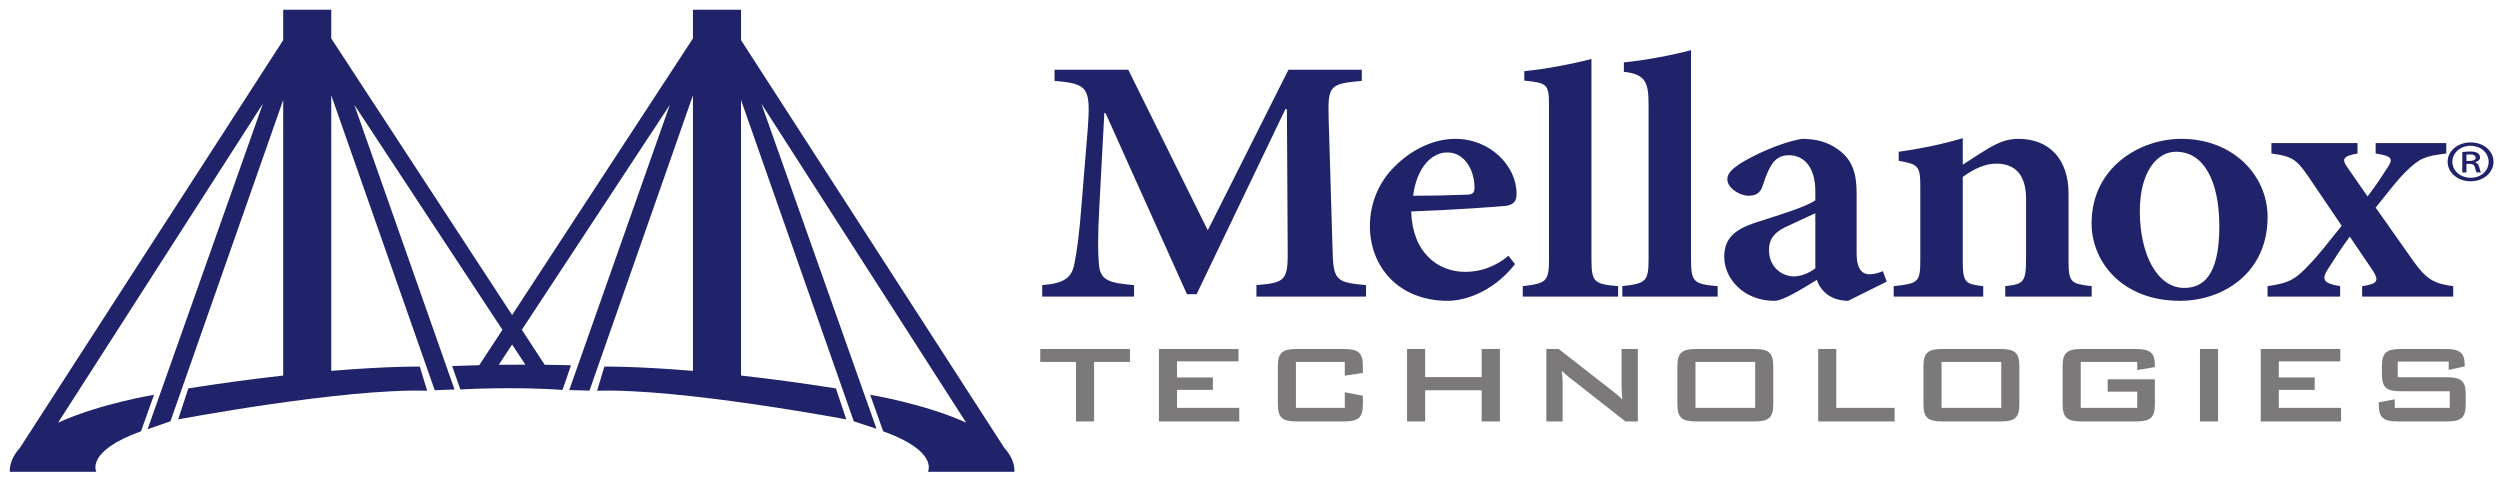
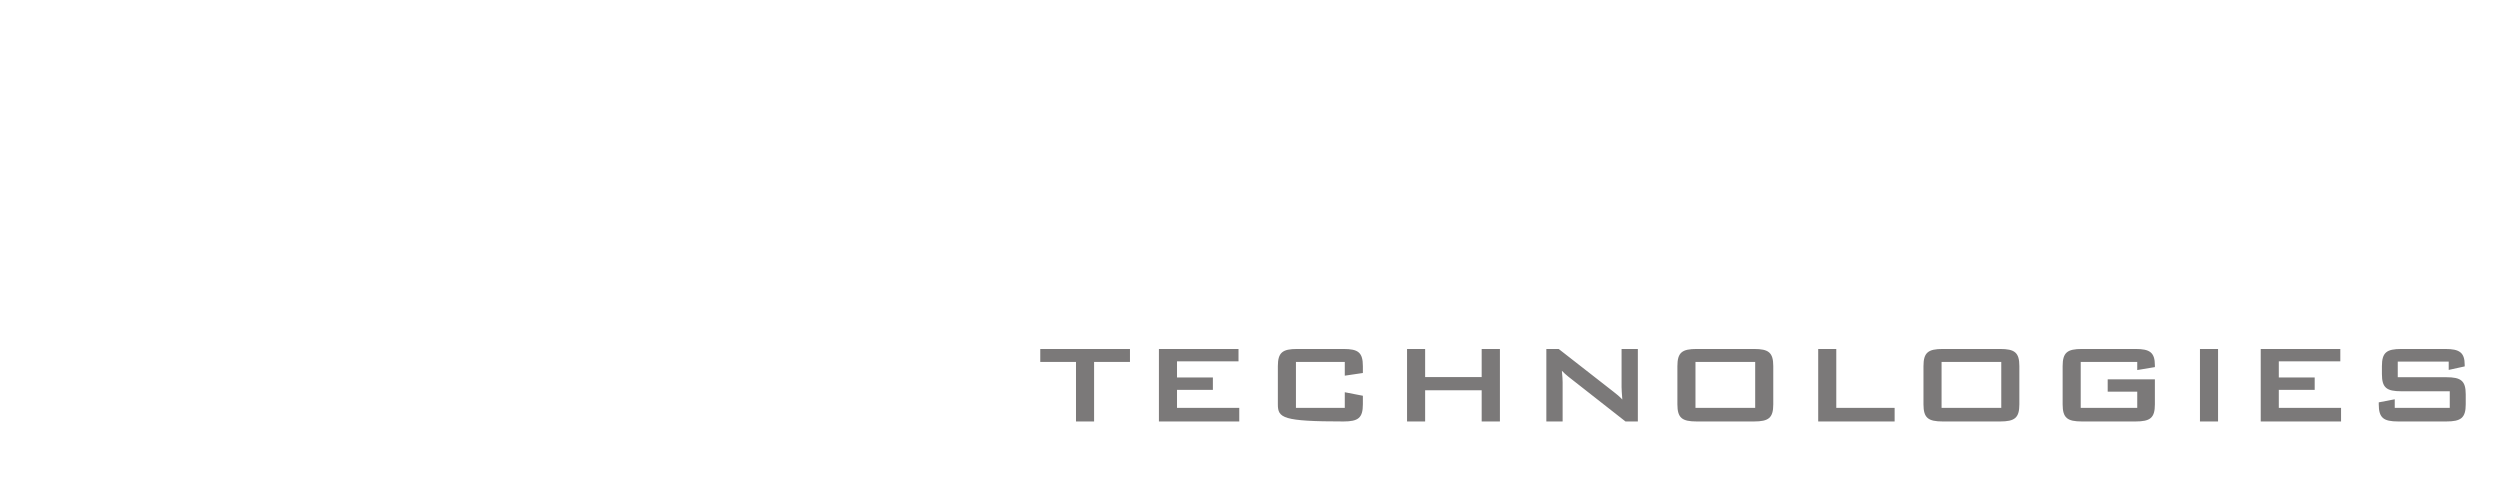
<svg xmlns="http://www.w3.org/2000/svg" width="514" height="100" viewBox="0 0 514 100" fill="none">
  <mask id="mask0" mask-type="alpha" maskUnits="userSpaceOnUse" x="0" y="0" width="514" height="100">
    <rect width="514" height="100" fill="#C4C4C4" />
  </mask>
  <g mask="url(#mask0)">
-     <path d="M108.014 74.972C106.348 74.972 104.511 74.977 102.546 75.002L105.289 70.832L108.014 74.972ZM208.578 96.999C208.609 95.196 207.818 93.562 206.489 92.085L152.355 8.25V2H142.469V7.904L105.289 64.763L68.107 7.904V2H58.226V8.254L4.09 92.085C2.762 93.562 1.972 95.196 2.001 96.999H19.803C19.803 96.999 17.502 92.804 28.992 88.675C29.006 88.665 31.665 81.166 31.665 81.166C31.665 81.166 20.562 82.985 11.945 86.892L54.063 21.294L30.335 88.256L35.044 86.613L58.226 20.557V77.214C51.699 77.947 45.193 78.828 38.713 79.855L36.633 86.228C36.633 86.228 70.657 79.801 87.824 80.336L86.311 75.367C86.311 75.367 79.871 75.275 68.107 76.248V19.603L89.383 80.236L93.448 80.074L72.838 21.529L103.298 67.805L98.538 75.081C96.734 75.127 94.865 75.183 92.962 75.258L94.647 80.071C94.647 80.071 105.733 79.431 115.628 80.173C115.696 80.184 117.387 75.1 117.387 75.1C117.387 75.1 115.334 75.035 111.989 74.994L107.285 67.806L137.714 21.562L117.033 80.198L121.198 80.307L142.469 19.608V76.249C130.706 75.276 124.259 75.368 124.259 75.368L122.76 80.337C139.923 79.802 174.001 86.229 174.001 86.229L171.864 79.856C164.6 78.709 158.086 77.852 152.354 77.215V20.558L175.534 86.613L180.217 88.168L156.531 21.298L198.637 86.886C190.017 82.986 178.905 81.167 178.905 81.167C178.905 81.167 181.573 88.665 181.586 88.676C193.078 92.804 190.776 97 190.776 97H208.578V96.999ZM258.32 60.986V58.619C264.51 58.117 264.827 57.614 264.747 50.653L264.588 22.445H264.272L246.02 60.486H244.035L227.29 23.235H227.051L226.022 42.54C225.703 48.499 225.703 51.801 225.941 54.313C226.18 57.542 227.846 58.187 233.162 58.619V60.986H214.276V58.619C218.797 58.261 220.306 57.111 220.862 54.383C221.337 52.088 221.893 48.569 222.45 41.035L223.64 26.537C224.274 17.996 223.718 17.206 216.815 16.631V14.335H231.972L248.32 47.349L264.906 14.335H279.984V16.631C273.398 17.206 273.003 17.636 273.161 24.095L273.954 50.653C274.112 57.614 274.429 58.045 280.857 58.619V60.986H258.32ZM297.524 31.345C294.27 31.345 291.255 34.575 290.539 40.245C294.19 40.245 297.683 40.173 301.412 40.03C302.682 40.03 303.157 39.741 303.157 38.594C303.157 34.932 301.093 31.345 297.602 31.345H297.524ZM311.491 54.313C306.65 60.414 300.697 61.849 297.682 61.849C287.443 61.849 281.651 54.742 281.651 46.489C281.651 41.178 283.952 36.727 287.285 33.712C290.699 30.483 295.063 28.546 299.189 28.546H299.267C306.331 28.546 311.808 34.072 311.808 39.815C311.808 41.25 311.331 42.04 309.666 42.325C308.315 42.47 298.553 43.188 290.142 43.475C290.38 51.943 295.618 55.892 301.251 55.892C304.347 55.892 307.362 54.887 310.141 52.588L311.491 54.313ZM313.078 60.986V58.834C317.919 58.261 318.475 57.901 318.475 53.236V21.74C318.475 17.218 318.078 17.074 313.395 16.573V14.634C317.841 14.204 323.393 13.127 327.203 12.121V53.236C327.203 58.045 327.759 58.402 332.68 58.834V60.986H313.078ZM333.551 60.986V58.834C338.392 58.261 338.948 57.901 338.948 53.236V21.74C338.948 17.218 338.551 15.267 333.868 14.766V12.827C338.314 12.397 343.867 11.32 347.676 10.315V53.236C347.676 58.045 348.232 58.402 353.151 58.834V60.986H333.551ZM373.231 43.835C371.725 44.55 369.502 45.555 367.834 46.345C365.137 47.494 363.708 48.859 363.708 51.368C363.708 55.245 366.724 56.824 368.787 56.824C370.294 56.824 371.883 56.178 373.231 55.173V43.835ZM379.976 61.849C378.072 61.849 376.483 61.201 375.533 60.414C374.423 59.481 373.865 58.546 373.548 57.542C370.453 59.41 366.645 61.849 364.818 61.849C358.47 61.849 354.502 57.256 354.502 52.806C354.502 49.144 356.487 47.279 360.693 45.844C365.375 44.335 371.406 42.54 373.231 41.178V39.311C373.231 34.575 371.089 31.918 367.755 31.918C366.487 31.918 365.534 32.35 364.739 33.212C363.866 34.216 363.153 35.867 362.44 38.091C361.961 39.742 360.93 40.245 359.503 40.245C357.678 40.245 355.138 38.666 355.138 36.871C355.138 35.652 356.088 34.79 357.756 33.642C360.535 31.918 365.931 29.336 370.453 28.546C373.39 28.546 375.771 29.193 377.755 30.628C381.009 32.852 381.721 35.867 381.721 39.815V52.158C381.721 55.462 382.992 56.393 384.342 56.393C385.292 56.393 386.326 56.107 387.118 55.747L387.913 57.901L379.976 61.849ZM412.276 60.986V58.834C416.085 58.402 416.561 58.045 416.561 53.021V40.891C416.561 35.794 414.18 33.642 410.45 33.642C407.99 33.642 405.768 34.79 403.545 36.37V53.523C403.545 58.116 404.022 58.402 407.752 58.834V60.986H389.341V58.834C394.419 58.261 394.815 58.116 394.815 53.308V38.451C394.815 34.072 394.419 33.785 390.373 33.067V31.202C394.577 30.628 399.262 29.694 403.545 28.403V33.857C405.134 32.852 406.799 31.703 408.624 30.628C410.928 29.263 412.671 28.546 414.974 28.546C421.321 28.546 425.292 32.708 425.292 39.815V53.523C425.292 58.116 425.767 58.331 430.051 58.834V60.986H412.276ZM447.328 31.202C443.518 31.202 439.948 35.292 439.948 43.403C439.948 52.303 443.518 59.192 449.074 59.192C452.803 59.192 456.294 56.897 456.294 46.56C456.294 37.231 453.12 31.202 447.407 31.202H447.328ZM448.52 28.547C459.073 28.547 466.217 36.011 466.217 44.624C466.217 56.178 457.01 61.849 448.201 61.849C436.298 61.849 430.029 53.81 430.029 45.915C430.029 34.287 440.106 28.546 448.44 28.546H448.52V28.547ZM485.654 60.986V58.834C488.75 58.402 489.226 57.757 487.877 55.677L483.114 48.643C481.53 50.796 479.941 53.236 478.671 55.245C477.243 57.471 477.642 58.261 481.133 58.834V60.986H466.212V58.834C470.734 58.187 472.006 57.397 474.942 54.24C477.004 52.088 479.068 49.359 481.449 46.417L474.546 36.226C472.165 32.78 471.29 32.133 467.005 31.561V29.408H484.704V31.561C481.767 32.062 481.37 32.708 482.639 34.431L486.768 40.389C488.433 38.236 489.783 36.155 490.892 34.432C492.163 32.565 491.686 32.063 488.433 31.561V29.408H502.956V31.561C498.432 32.133 497.559 32.492 494.702 35.221C492.957 36.942 491.132 39.311 488.433 42.685L496.131 53.595C498.829 57.397 500.416 58.331 504.384 58.834V60.986H485.654ZM507.098 33.094H507.709C508.378 33.094 508.987 32.939 508.987 32.446C508.987 32.029 508.681 31.744 507.798 31.744C507.564 31.74 507.329 31.758 507.098 31.797V33.094ZM507.098 35.456H506.247V31.276C506.779 31.188 507.319 31.145 507.859 31.148C508.681 31.148 509.078 31.276 509.413 31.485C509.687 31.64 509.901 31.977 509.901 32.368C509.901 32.886 509.444 33.198 508.926 33.353V33.404C509.381 33.535 509.595 33.874 509.748 34.418C509.9 35.041 509.99 35.302 510.111 35.457H509.23C509.079 35.302 508.955 34.938 508.834 34.367C508.71 33.899 508.378 33.69 507.678 33.69H507.098V35.456ZM507.92 29.978C505.821 29.978 504.208 31.458 504.208 33.249C504.208 35.093 505.821 36.546 507.98 36.546C510.083 36.571 511.665 35.093 511.665 33.275C511.665 31.458 510.082 29.978 507.951 29.978H507.92ZM507.981 29.277C510.599 29.277 512.669 31.018 512.669 33.249C512.669 35.509 510.599 37.273 507.952 37.273C505.334 37.273 503.234 35.509 503.234 33.249C503.234 31.018 505.333 29.277 507.952 29.277H507.981Z" fill="#21236A" />
-     <path d="M224.945 86.652H221.225V74.407H213.879V71.749H232.322V74.407H224.945V86.652ZM238.274 71.749H254.638V74.291H241.992V77.612H249.369V80.154H241.992V83.853H254.793V86.652H238.274V71.749ZM266.445 74.407V83.853H276.487V80.644L280.206 81.367V83.13C280.206 85.929 279.246 86.652 276.24 86.652H266.694C263.686 86.652 262.727 85.93 262.727 83.13V75.275C262.727 72.472 263.686 71.749 266.693 71.749H276.24C279.246 71.749 280.206 72.472 280.206 75.275V76.689L276.487 77.239V74.407H266.445ZM289.289 71.749H293.007V77.526H304.632V71.749H308.383V86.652H304.632V80.242H293.007V86.652H289.289V71.749ZM317.928 71.749H320.468L331.719 80.53C332.368 81.021 332.991 81.54 333.548 82.147C333.454 80.905 333.394 80.038 333.394 79.576V71.749H336.742V86.652H334.198L322.452 77.44C321.988 77.064 321.553 76.689 321.12 76.227C321.243 77.383 321.276 78.162 321.276 78.596V86.652H317.928V71.749ZM360.866 83.853V74.407H348.59V83.853H360.866ZM348.838 71.749H360.617C363.625 71.749 364.584 72.472 364.584 75.275V83.13C364.584 85.929 363.625 86.652 360.618 86.652H348.838C345.831 86.652 344.872 85.93 344.872 83.13V75.275C344.872 72.472 345.831 71.749 348.838 71.749ZM373.822 71.749H377.54V83.853H389.536V86.652H373.822V71.749ZM411.461 83.853V74.407H399.186V83.853H411.461ZM399.435 71.749H411.212C414.22 71.749 415.18 72.472 415.18 75.275V83.13C415.18 85.929 414.22 86.652 411.212 86.652H399.435C396.427 86.652 395.467 85.93 395.467 83.13V75.275C395.467 72.472 396.427 71.749 399.435 71.749ZM427.796 74.407V83.853H439.417V80.529H433.341V77.99H443.044V83.13C443.044 85.929 442.085 86.652 439.079 86.652H428.044C425.037 86.652 424.078 85.93 424.078 83.13V75.275C424.078 72.472 425.037 71.749 428.044 71.749H439.078C441.99 71.749 443.044 72.444 443.044 75.13V75.476L439.417 76.082V74.407H427.796ZM452.312 86.652H456.031V71.749H452.312V86.652ZM464.805 71.749H481.169V74.291H468.523V77.612H475.9V80.154H468.523V83.853H481.321V86.652H464.805V71.749ZM492.978 74.349V77.556H502.957C505.964 77.556 506.954 78.276 506.954 81.078V83.13C506.954 85.929 505.964 86.652 502.957 86.652H493.07C490.062 86.652 489.072 85.93 489.072 83.13V82.725L492.36 82.091V83.853H503.671V80.443H493.69C490.686 80.443 489.722 79.721 489.722 76.919V75.275C489.722 72.472 490.687 71.75 493.69 71.75H502.773C505.624 71.75 506.741 72.444 506.741 75.014V75.332L503.454 76.054V74.349H492.978Z" fill="#7B7979" />
+     <path d="M224.945 86.652H221.225V74.407H213.879V71.749H232.322V74.407H224.945V86.652ZM238.274 71.749H254.638V74.291H241.992V77.612H249.369V80.154H241.992V83.853H254.793V86.652H238.274V71.749ZM266.445 74.407V83.853H276.487V80.644L280.206 81.367V83.13C280.206 85.929 279.246 86.652 276.24 86.652C263.686 86.652 262.727 85.93 262.727 83.13V75.275C262.727 72.472 263.686 71.749 266.693 71.749H276.24C279.246 71.749 280.206 72.472 280.206 75.275V76.689L276.487 77.239V74.407H266.445ZM289.289 71.749H293.007V77.526H304.632V71.749H308.383V86.652H304.632V80.242H293.007V86.652H289.289V71.749ZM317.928 71.749H320.468L331.719 80.53C332.368 81.021 332.991 81.54 333.548 82.147C333.454 80.905 333.394 80.038 333.394 79.576V71.749H336.742V86.652H334.198L322.452 77.44C321.988 77.064 321.553 76.689 321.12 76.227C321.243 77.383 321.276 78.162 321.276 78.596V86.652H317.928V71.749ZM360.866 83.853V74.407H348.59V83.853H360.866ZM348.838 71.749H360.617C363.625 71.749 364.584 72.472 364.584 75.275V83.13C364.584 85.929 363.625 86.652 360.618 86.652H348.838C345.831 86.652 344.872 85.93 344.872 83.13V75.275C344.872 72.472 345.831 71.749 348.838 71.749ZM373.822 71.749H377.54V83.853H389.536V86.652H373.822V71.749ZM411.461 83.853V74.407H399.186V83.853H411.461ZM399.435 71.749H411.212C414.22 71.749 415.18 72.472 415.18 75.275V83.13C415.18 85.929 414.22 86.652 411.212 86.652H399.435C396.427 86.652 395.467 85.93 395.467 83.13V75.275C395.467 72.472 396.427 71.749 399.435 71.749ZM427.796 74.407V83.853H439.417V80.529H433.341V77.99H443.044V83.13C443.044 85.929 442.085 86.652 439.079 86.652H428.044C425.037 86.652 424.078 85.93 424.078 83.13V75.275C424.078 72.472 425.037 71.749 428.044 71.749H439.078C441.99 71.749 443.044 72.444 443.044 75.13V75.476L439.417 76.082V74.407H427.796ZM452.312 86.652H456.031V71.749H452.312V86.652ZM464.805 71.749H481.169V74.291H468.523V77.612H475.9V80.154H468.523V83.853H481.321V86.652H464.805V71.749ZM492.978 74.349V77.556H502.957C505.964 77.556 506.954 78.276 506.954 81.078V83.13C506.954 85.929 505.964 86.652 502.957 86.652H493.07C490.062 86.652 489.072 85.93 489.072 83.13V82.725L492.36 82.091V83.853H503.671V80.443H493.69C490.686 80.443 489.722 79.721 489.722 76.919V75.275C489.722 72.472 490.687 71.75 493.69 71.75H502.773C505.624 71.75 506.741 72.444 506.741 75.014V75.332L503.454 76.054V74.349H492.978Z" fill="#7B7979" />
  </g>
</svg>